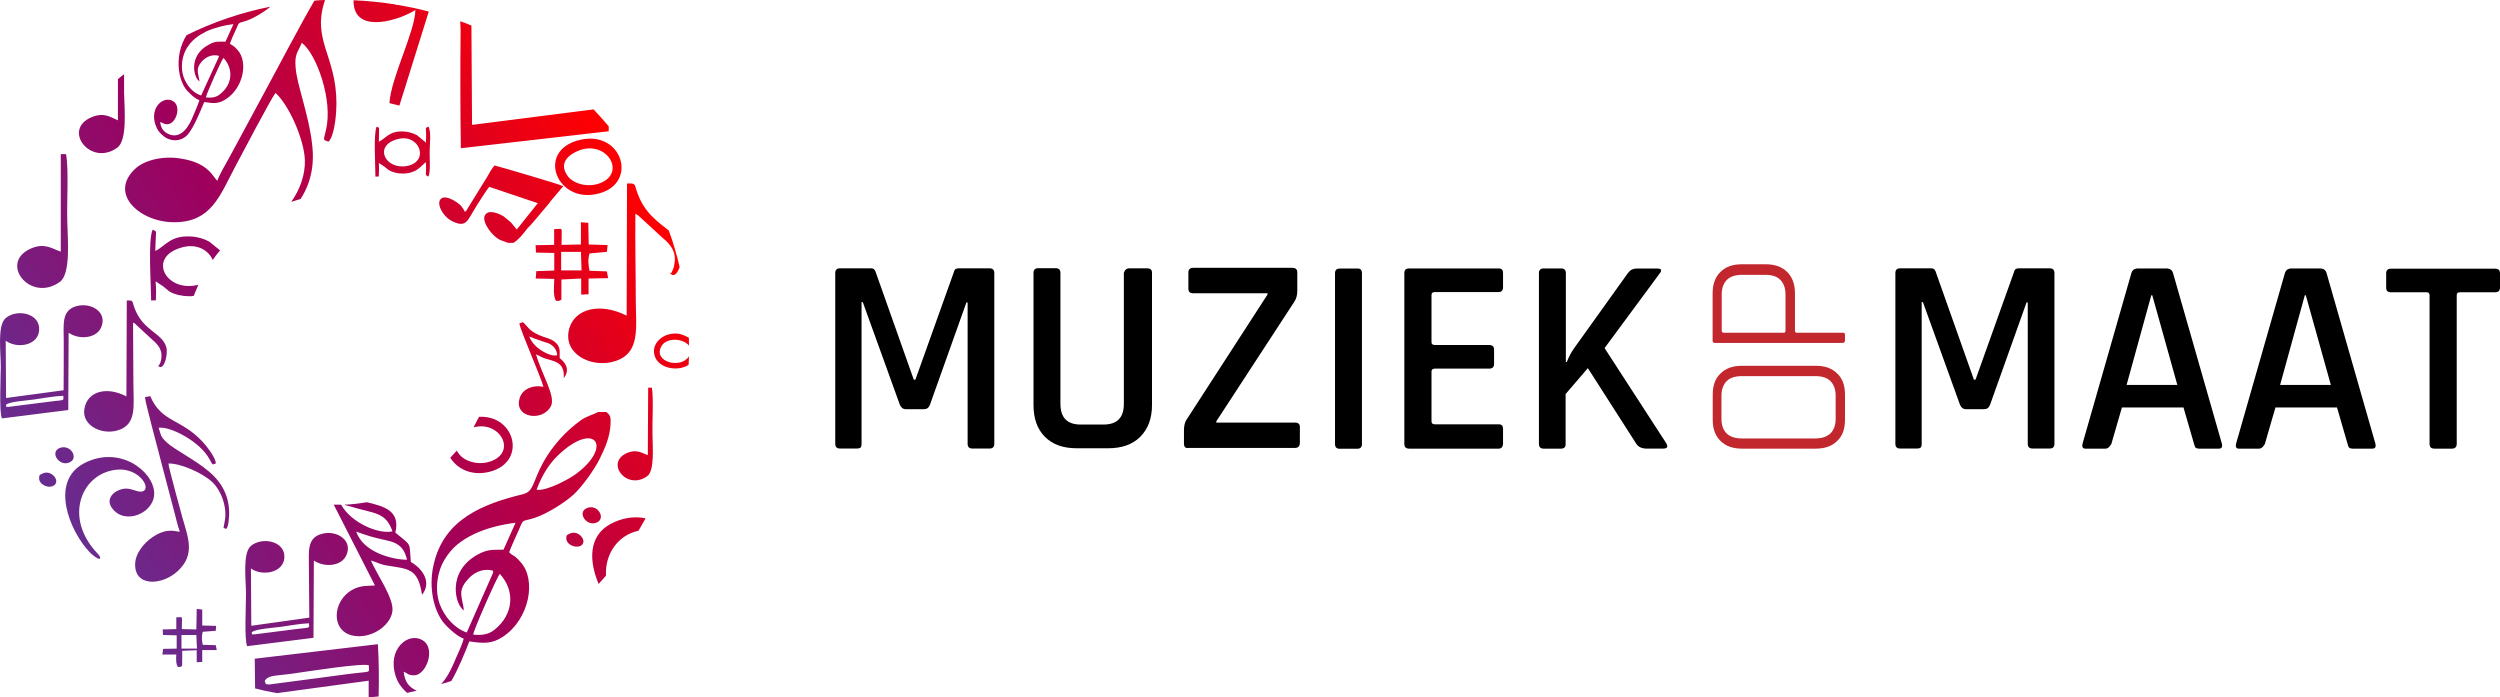
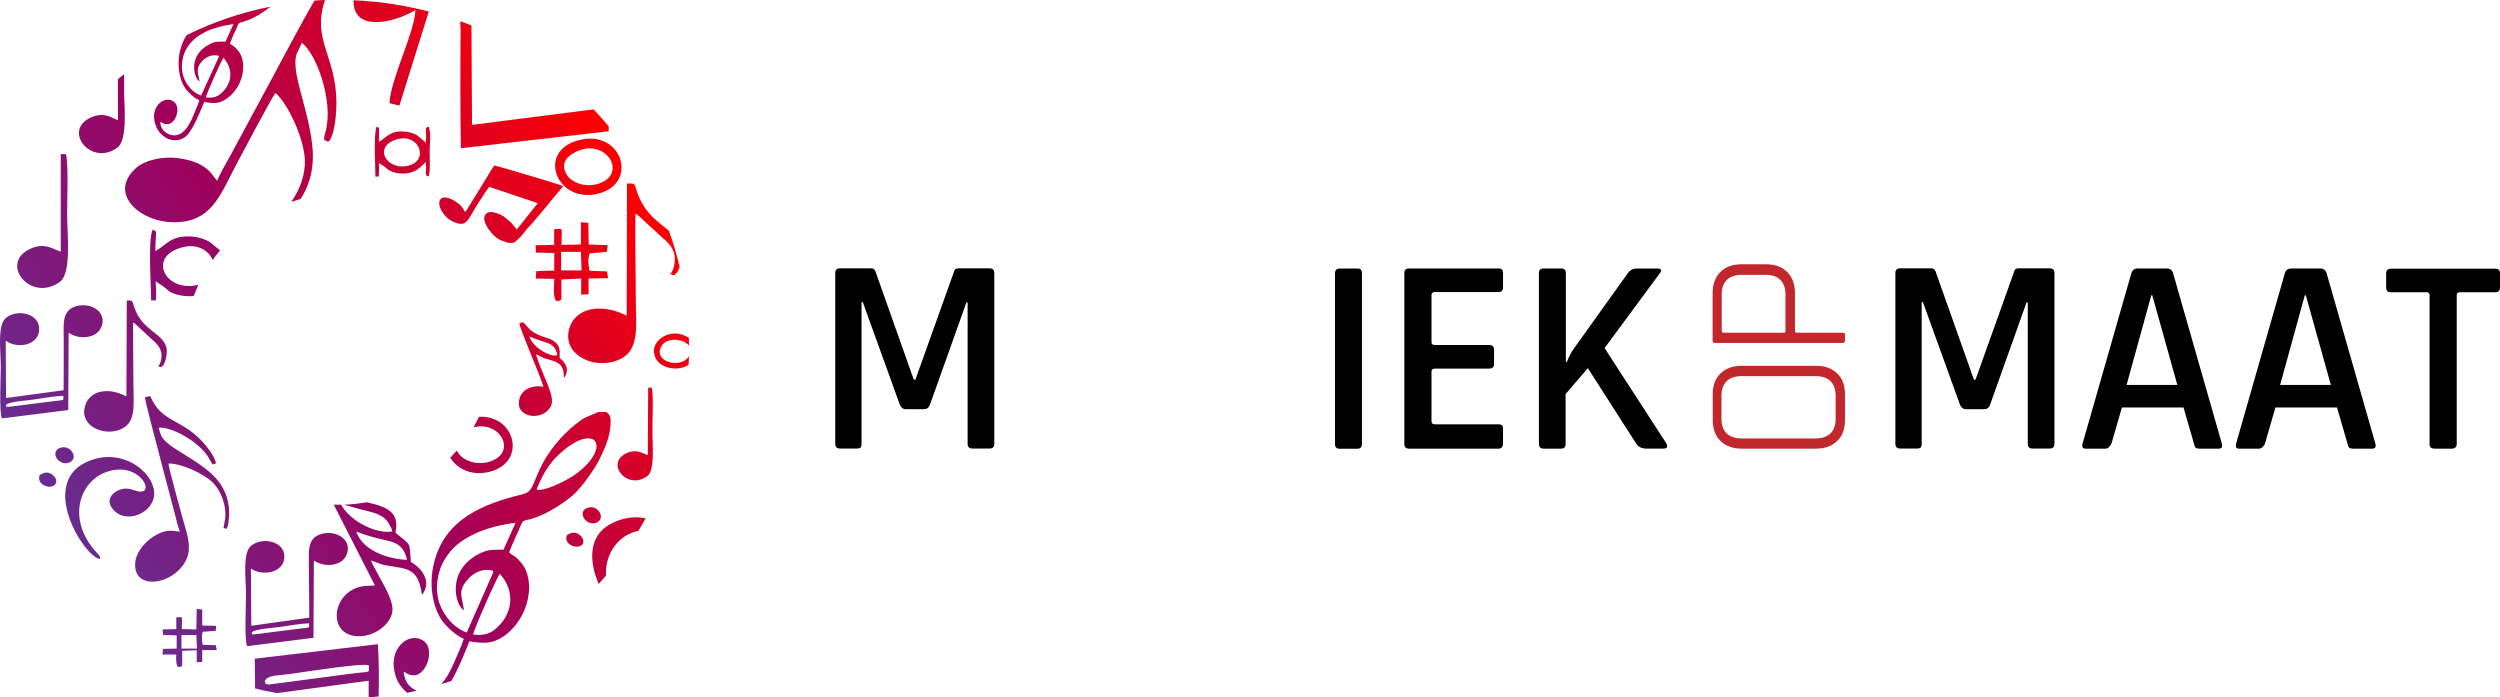
<svg xmlns="http://www.w3.org/2000/svg" xmlns:ns1="http://sodipodi.sourceforge.net/DTD/sodipodi-0.dtd" xmlns:ns2="http://www.inkscape.org/namespaces/inkscape" version="1.1" id="Layer_1" x="0px" y="0px" viewBox="0 0 2033.939 567.4" xml:space="preserve" ns1:docname="Logo Muziek op maat_RGB.svg" width="2033.939" height="567.4" ns2:version="0.92.4 (5da689c313, 2019-01-14)">
  <defs id="defs48" />
  <ns1:namedview pagecolor="#ffffff" bordercolor="#666666" borderopacity="1" objecttolerance="10" gridtolerance="10" guidetolerance="10" ns2:pageopacity="0" ns2:pageshadow="2" ns2:window-width="1920" ns2:window-height="1009" id="namedview46" showgrid="false" fit-margin-top="0" fit-margin-left="0" fit-margin-right="0" fit-margin-bottom="0" ns2:zoom="0.58870998" ns2:cx="1034.8382" ns2:cy="11.443424" ns2:window-x="-8" ns2:window-y="-8" ns2:window-maximized="1" ns2:current-layer="Layer_1" />
  <style type="text/css" id="style2">
	.st0{fill:#C1272D;}
	.st1{fill-rule:evenodd;clip-rule:evenodd;fill:url(#SVGID_1_);}
</style>
  <g id="g16" transform="translate(-128.261,-769.1)">
    <path d="m 908,987.4 h 25.4 c 2.5,0 3.8,1.3 3.8,3.8 v 139 c 0,2.5 -1.3,3.8 -3.8,3.8 h -14.1 c -2.5,0 -3.8,-1.3 -3.8,-3.8 v -115 h -1 l -29.7,83.3 c -1,2.5 -2.5,3.5 -5,3.5 h -14.6 c -2.3,0 -3.8,-1.3 -4.8,-3.5 l -30.2,-83.6 h -1 v 115.3 c 0,1.5 -0.3,2.5 -0.8,3 -0.5,0.5 -1.5,0.8 -3,0.8 h -13.8 c -2.5,0 -3.8,-1.3 -3.8,-3.8 v -139 c 0,-2.5 1.3,-3.8 3.8,-3.8 H 837 c 1.8,0 2.8,0.8 3.5,2.5 l 31.2,88.1 h 1.3 l 31.5,-88.1 c 0.2,-1.5 1.5,-2.5 3.5,-2.5 z" id="path4" ns2:connector-curvature="0" />
-     <path d="m 1047.2,987.4 h 14.3 c 2.8,0 4,1.3 4,3.5 v 107.7 c 0,11.1 -3.3,19.6 -9.6,25.9 -6.3,6.3 -15.1,9.3 -26.2,9.3 h -25.4 c -11.1,0 -19.6,-3 -25.9,-9.3 -6.3,-6.3 -9.3,-14.9 -9.3,-25.9 V 991.1 c 0,-2.5 1.3,-3.8 3.8,-3.8 h 14.3 c 2.5,0 3.8,1.3 3.8,3.8 v 106.5 c 0,11.3 5.5,16.9 16.4,16.9 h 18.6 c 11.1,0 16.6,-5.5 16.6,-16.9 V 991.1 c 0.9,-2.5 2.1,-3.7 4.6,-3.7 z" id="path6" ns2:connector-curvature="0" />
-     <path d="m 1091.5,1130.1 v -10.8 c 0,-4 0.8,-6.8 2,-8.6 l 66,-102 v -1 h -60.4 c -2.8,0 -4,-1.3 -4,-3.8 v -13.1 c 0,-2.5 1.3,-3.8 4,-3.8 h 80.8 c 2.5,0 3.8,1.3 3.8,3.8 v 15.1 c 0,3.3 -0.8,6.3 -2.5,8.8 l -63.4,97.2 v 1 h 64.2 c 2.5,0 3.8,1.3 3.8,3.5 v 12.8 c 0,2.8 -1.3,4.3 -3.8,4.3 h -86.6 c -2.6,0.6 -3.9,-0.9 -3.9,-3.4 z" id="path8" ns2:connector-curvature="0" />
    <path d="m 1236.3,991.4 v 139 c 0,2.5 -1.3,3.8 -3.8,3.8 h -14.3 c -2.5,0 -3.8,-1.3 -3.8,-3.8 v -139 c 0,-2.5 1.3,-3.8 3.8,-3.8 h 14.3 c 2.5,-0.2 3.8,1 3.8,3.8 z" id="path10" ns2:connector-curvature="0" />
    <path d="m 1347.6,1134.1 h -73 c -2.5,0 -3.8,-1.3 -3.8,-3.8 v -139 c 0,-2.5 1.3,-3.8 3.8,-3.8 h 73 c 2.5,0 3.5,1.3 3.5,3.8 v 11.6 c 0,2.5 -1.3,3.8 -3.5,3.8 h -51.9 c -1.8,0 -2.8,0.8 -2.8,2.3 v 38.5 c 0,1.5 1,2.3 2.8,2.3 h 44.1 c 2.8,0 4,1.3 4,3.8 v 11.6 c 0,2.5 -1.3,3.8 -4,3.8 h -44.1 c -1.8,0 -2.8,0.8 -2.8,2.3 v 40.5 c 0,1.8 1,2.5 2.8,2.5 h 51.9 c 2.5,0 3.5,1.3 3.5,3.8 v 11.6 c 0,2.9 -1.3,4.4 -3.5,4.4 z" id="path12" ns2:connector-curvature="0" />
    <path d="m 1398.4,1134.1 h -14.3 c -2.5,0 -3.8,-1.3 -3.8,-3.8 v -139 c 0,-2.5 1.3,-3.8 3.8,-3.8 h 14.3 c 2.5,0 3.8,1.3 3.8,3.8 v 72.3 h 0.8 c 1.5,-4 3.5,-7.8 6,-11.3 l 43.6,-60.9 c 1.8,-2.5 4,-3.8 7.3,-3.8 h 16.9 c 3.3,0 3.8,1.5 1.5,4.3 l -44.6,60.4 50.1,77.3 c 1.8,3 1,4.5 -2.8,4.5 h -12.8 c -4,0 -7,-1.3 -8.6,-3.8 l -39.5,-61.7 -18.1,21.1 v 40.5 c 0.2,2.4 -1.1,3.9 -3.6,3.9 z" id="path14" ns2:connector-curvature="0" />
  </g>
  <g id="g26" transform="translate(-128.261,-769.1)">
    <path d="m 1770.5,987.4 h 25.4 c 2.5,0 3.8,1.3 3.8,3.8 v 139 c 0,2.5 -1.3,3.8 -3.8,3.8 h -14.1 c -2.5,0 -3.8,-1.3 -3.8,-3.8 v -115 h -1 l -29.7,83.3 c -1,2.5 -2.5,3.5 -5,3.5 h -14.6 c -2.3,0 -3.8,-1.3 -4.8,-3.5 l -30.2,-83.6 h -1 v 115.3 c 0,1.5 -0.3,2.5 -0.8,3 -0.5,0.5 -1.5,0.8 -3,0.8 h -13.8 c -2.5,0 -3.8,-1.3 -3.8,-3.8 v -139 c 0,-2.5 1.3,-3.8 3.8,-3.8 h 25.4 c 1.8,0 2.8,0.8 3.5,2.5 l 31.2,88.1 h 1.3 l 31.5,-88.1 c 0.2,-1.5 1.5,-2.5 3.5,-2.5 z" id="path18" ns2:connector-curvature="0" />
    <path d="m 1841.2,1134.1 h -16.4 c -2,0 -2.8,-1.3 -2.3,-3.8 l 39.8,-139 c 0.8,-2.5 2.5,-3.8 5.5,-3.8 h 22.9 c 3,0 4.8,1.3 5.5,3.8 l 39.8,139 c 0.5,2.5 -0.3,3.8 -2.5,3.8 h -16.1 c -1.3,0 -2.3,-0.3 -2.8,-0.8 -0.5,-0.5 -1,-1.5 -1.3,-3 l -8.6,-29.7 h -50.1 l -8.6,29.7 c -1.5,2.3 -2.7,3.8 -4.8,3.8 z m 37.3,-124.8 -20.1,73 h 41.3 l -20.4,-73 z" id="path20" ns2:connector-curvature="0" />
    <path d="m 1966.1,1134.1 h -16.4 c -2,0 -2.8,-1.3 -2.3,-3.8 l 39.8,-139 c 0.8,-2.5 2.5,-3.8 5.5,-3.8 h 22.9 c 3,0 4.8,1.3 5.5,3.8 l 39.8,139 c 0.5,2.5 -0.3,3.8 -2.5,3.8 h -16.1 c -1.3,0 -2.3,-0.3 -2.8,-0.8 -0.5,-0.5 -1,-1.5 -1.3,-3 l -8.6,-29.7 h -50.1 l -8.6,29.7 c -1.3,2.3 -2.8,3.8 -4.8,3.8 z m 37.3,-124.8 -20.1,73 h 41.3 l -20.4,-73 z" id="path22" ns2:connector-curvature="0" />
    <path d="m 2123.2,1134.1 h -14.3 c -2.8,0 -4,-1.3 -4,-3.8 v -121.1 c 0,-1.5 -0.8,-2.3 -2.3,-2.3 h -29 c -2.8,0 -4,-1.3 -4,-3.8 v -11.6 c 0,-2.5 1.3,-3.8 4,-3.8 h 84.6 c 2.8,0 4,1.3 4,3.8 v 11.6 c 0,2.5 -1.3,3.8 -4,3.8 h -28.7 c -1.8,0 -2.5,0.8 -2.5,2.3 v 121.1 c 0,2.3 -1.3,3.8 -3.8,3.8 z" id="path24" ns2:connector-curvature="0" />
  </g>
  <g id="g32" transform="translate(-128.261,-769.1)">
    <path class="st0" d="m 1629.3,1090.1 v 20.6 c 0,7.3 -2,13.1 -6.3,17.1 -4.3,4.3 -10.1,6.3 -17.4,6.3 h -60.2 c -7.3,0 -13.1,-2 -17.4,-6.3 -4.3,-4.3 -6.3,-9.8 -6.3,-17.1 v -20.6 c 0,-7.3 2,-13.1 6.3,-17.1 4.3,-4.3 10.1,-6.3 17.4,-6.3 h 60.2 c 7.3,0 13.1,2 17.4,6.3 4.3,4 6.3,9.8 6.3,17.1 z m -7.6,19.9 v -19.1 c 0,-5 -1.5,-9.1 -4.3,-11.8 -2.8,-2.8 -7,-4 -12.3,-4 h -59.7 c -5.3,0 -9.6,1.3 -12.3,4 -2.7,2.7 -4.3,6.8 -4.3,11.8 v 19.1 c 0,5 1.5,9.1 4.3,11.8 3,2.8 7,4 12.3,4 h 59.7 c 5.3,0 9.3,-1.3 12.3,-4 2.8,-2.8 4.3,-6.8 4.3,-11.8 z" id="path28" ns2:connector-curvature="0" style="fill:#c1272d" />
    <path class="st0" d="m 1629.3,1041.5 v 4.8 c 0,1 -0.8,1.8 -2,1.8 h -103.7 c -1.3,0 -2,-0.5 -2,-1.8 v -38.5 c 0,-7.3 2,-13.1 6.3,-17.4 4.3,-4.3 10.1,-6.3 17.4,-6.3 h 19.6 c 7.3,0 13.1,2 17.4,6.3 4.3,4.3 6.3,10.1 6.3,17.4 v 30.2 c 0,1 0.5,1.8 1.3,1.8 h 37.3 c 1.6,-0.1 2.1,0.4 2.1,1.7 z m -48.4,-3.5 v -29.5 c 0,-5 -1.5,-9.1 -4.3,-11.8 -2.8,-2.8 -6.8,-4 -12.1,-4 h -18.9 c -5.3,0 -9.6,1.3 -12.3,4 -2.7,2.7 -4.3,6.5 -4.3,11.8 v 29.5 c 0,1 0.5,1.8 1.5,1.8 h 49.1 c 1.1,-0.1 1.3,-0.6 1.3,-1.8 z" id="path30" ns2:connector-curvature="0" style="fill:#c1272d" />
  </g>
  <g id="g43" transform="translate(-128.261,-769.1)">
    <linearGradient id="SVGID_1_" gradientUnits="userSpaceOnUse" x1="175.661" y1="1070.605" x2="638.875" y2="1365.988" gradientTransform="matrix(1,0,0,-1,0,2265.89)">
      <stop offset="0" style="stop-color:#662D91" id="stop34" />
      <stop offset="0.453" style="stop-color:#9E005D" id="stop36" />
      <stop offset="1" style="stop-color:#FF0000" id="stop38" />
    </linearGradient>
    <path class="st1" d="m 541.5,966.7 h 4.5 c 4.5,-3 7.3,-6.5 10.8,-11.1 0.8,-1 1.8,-2 2.8,-3 1,-1 1.3,-1.5 2.5,-2.8 l 12.3,-14.6 c 1,-1 1.3,-2 2.3,-3 l 9.8,-11.6 c -1.8,-1.3 -50.1,-15.4 -55.9,-16.9 -2,2.3 -4.5,6.5 -6,9.3 l -16.9,27.4 c -0.8,0.8 -0.3,0.5 -1.3,1 -0.5,-1.5 -2.3,-3.8 -3,-4.8 -2.8,-3 -12.1,-9.1 -16.1,-6 -3.5,2.8 -0.8,8.6 1,11.3 2.3,3.3 4.5,5.5 8.1,7.3 11.8,5.5 11.8,-0.5 20.6,-14.3 1.8,-2.8 8.1,-12.6 9.3,-13.8 l 39.5,13.3 -17.1,21.4 -4.8,-5.8 c -1.3,-1 -4,-3.5 -5.8,-4.8 -3.8,-2.3 -12.1,-6 -15.1,-1.3 -3,4.5 3.3,12.8 5.3,14.9 6.1,6.7 9.1,5.9 13.2,7.9 z m -14.4,186.1 c 30,-8.1 20.4,-46.1 -9.1,-44.6 -1.5,3 -3,5.8 -4.5,8.6 21.1,-5.8 35.5,19.4 14.6,27.4 -10.3,4 -21.7,0.3 -26.2,-5.5 -0.8,-1 -1.5,-2 -2,-3 -1.8,2 -3.5,3.8 -5.3,5.8 5.6,9 17.4,15.3 32.5,11.3 z m 161.6,-109 c -5,-2.5 -9.6,-4.8 -17.6,-2.3 -5.3,1.8 -11.1,6.8 -10.8,13.8 0.5,12.8 18.4,17.1 28.2,10.6 0,-2.3 0.3,-4.8 0.3,-7 -6.3,10.6 -29,4.8 -22.7,-7.6 4,-8.1 18.1,-7 22.7,-1 -0.1,-2.3 -0.1,-4.3 -0.1,-6.5 z m -50.6,-17.9 0.3,-107.5 c 7.6,-0.3 5.8,0.5 8.3,7.3 6,17.1 17.1,23.9 25.7,31 3.5,9.6 6.5,19.6 8.8,29.7 -1.8,5 -4.5,8.6 -7.8,5 1.5,-1.5 0,2.3 2.5,-3.3 0.5,-1.3 0.8,-2.5 1,-4 1.8,-10.1 -2.8,-15.9 -9.8,-21.7 l -18.6,-17.1 c -2.3,-2 -0.5,-0.5 -3.3,-2.3 -0.3,23.2 0.3,46.1 0.3,69 0,23.7 4.3,44.6 -17.4,51.1 -19.1,5.8 -43,-6.5 -36.5,-27.4 5,-15.6 24.9,-20.6 46.5,-9.8 z M 503.2,889.7 623.5,875.9 v -4 c -4,-4.8 -8.1,-9.3 -12.3,-13.8 l -98.9,12.6 -0.5,-80.8 c -3,-1.3 -6,-2.5 -9.1,-3.5 0,2.5 0.3,4.8 0.3,7 -0.3,32.1 -0.3,64.1 0.2,96.3 z m -37,-112.5 c -0.3,17.9 -19.9,55.1 -21.1,75.8 l 8.1,2 23.9,-76.5 c -8.6,-2.3 -17.1,-4 -25.7,-5.5 -0.3,0 -0.8,0.3 -1,0.3 0,-0.3 0,-0.3 0,-0.5 -11.3,-1.8 -22.9,-3 -34.5,-3.5 0,1.5 0,3 0.3,4.5 3.4,22.5 37.7,11.4 50,3.4 z m -156.1,39 c 8.1,8.8 7.6,21.4 -3,29.7 -3,2.3 -6.5,3 -11.3,2.5 -0.3,-1.3 12.8,-31 14.3,-32.2 z m -3.8,-0.8 c 0,-1 0.3,-0.5 -0.3,-1 -6.3,-1.5 -11.1,2 -13.6,4.8 -5.3,6 -2.8,9.3 -1.8,16.1 -4.5,-2.3 -9.8,-20.9 7.8,-30 5,-2.8 7.3,-2.3 13.3,-2.3 l 6.5,-14.3 c -7.8,1 -15.6,3 -22.2,6 -6.8,3.5 -11.6,7 -15.6,13.3 -4,6.3 -5.5,15.9 -2.8,23.7 2.5,6.8 7.6,13.1 14.3,15.1 z m -27.4,25.4 c 2,3 7.8,8.6 11.6,9.8 -1,3.5 -3.5,8.8 -5,12.6 -3,7.6 -9.1,18.9 -19.1,15.4 -4.5,-1.8 -7.3,-4.5 -7.8,-10.3 2,0.8 0.3,0 1.8,0.8 0.8,0.5 1,0.5 2,0.8 1.5,0.5 2.8,0.3 4.3,-0.3 6,-2.8 9.1,-15.9 1,-18.9 -8.1,-3 -18.9,7.8 -11.8,22.7 1.5,3.3 6,7.8 10.3,9.1 6.5,2 11.8,-0.5 14.9,-4 4.8,-5.8 9.8,-17.9 13.3,-26.4 7.6,1.3 12.1,1.5 17.9,-2.5 14.1,-9.3 17.9,-30.2 9.3,-39.8 -1,-1 -1.8,-2 -3,-3 -1,-0.8 -2,-1 -3.3,-2.3 1.3,-3.5 3,-7.3 4.8,-11.1 3.3,-7.6 1.5,-4.8 9.1,-7.6 5.8,-2 14.1,-7 19.1,-11.3 -23.9,4.8 -46.8,12.6 -68.2,23.2 -2.5,3.8 -4.3,8.3 -5.5,13.3 -2.2,10 -1,21.8 4.3,29.8 z m -75.8,23.5 c -24.9,10.1 -1,40.8 20.6,24.9 8.3,-6 5.8,-31.7 5.5,-44.6 0,-4 0,-9.6 0,-15.1 -1.8,1.3 -3.3,2.5 -5,4 V 867 c -5.5,-2.2 -10.8,-6.8 -21.1,-2.7 z m 35.5,41.8 c -22.9,20.9 4.3,44.3 32,43.8 29.2,-0.3 36.3,-20.9 48.8,-44.8 4.3,-8.1 30,-56.9 33,-60.4 10.8,9.6 23.2,37.5 23.9,54.4 0.5,12.1 -4.3,24.9 -11.1,34.2 2.5,-0.8 5,-1.5 7.6,-2.3 8.3,-12.8 11.6,-27.7 9.3,-45.3 -2.5,-22.7 -12.3,-47.8 -13.3,-61.4 -1,-11.8 1.8,-12.3 5,-20.4 11.8,8.8 25.7,46.8 19.6,71.2 -2.5,10.1 -1.8,7 1.8,9.3 1.3,-1 0.3,0.5 1.8,-2 3.8,-6.5 5,-21.7 5,-29 0,-39.3 -20.4,-51.4 -9.3,-84.3 -2.8,0 -5.8,0.3 -8.6,0.5 -9.3,15.6 -33.2,60.9 -38,69.7 l -30.7,56.9 c -3,5.5 -8.3,14.3 -10.3,19.9 -3.5,-2.5 -6.5,-14.3 -29.2,-17.9 -13.6,-2.5 -29.2,0.6 -37.3,7.9 z m 13.9,49.8 c -4,8.1 -1.3,45.6 -1.3,57.7 5.3,-0.8 3.5,2 4,-4.5 0.3,-2.3 -0.3,-8.6 -0.3,-11.1 l 6,4 c 1.3,1 4.3,3.5 5.3,4.3 4.3,2.5 10.3,3.8 15.9,3.8 1.3,0 2.5,0 3.8,-0.3 1.3,-3 2.3,-6 3.8,-9.1 -0.5,0.3 -1.3,0.3 -2,0.5 -24.9,5 -39.5,-22.9 -11.8,-30.7 12.8,-3.8 22.2,2.5 25.4,10.1 2,-2.8 3.8,-5.3 6,-7.8 l -8.6,-7 c -4,-2.3 -9.3,-4 -15.1,-4.3 -16.9,-1 -20.4,7.6 -29,11.8 0.4,-19.2 1.9,-14.9 -2.1,-17.4 z m 171.9,290 c -26.7,3.3 -31.2,41.8 -3,40.8 13.1,-0.5 25.4,-10.6 26.2,-21.1 0.5,-10.8 -12.6,-29 -17.6,-40.5 4.8,1.3 6.8,3 12.6,4 17.9,3 25.7,2 29,23.9 7.6,-9.3 1.8,-20.4 -9.1,-26.7 -1.3,-17.1 0.8,-12.6 -12.6,-23.9 4.3,-17.9 -9.3,-21.4 -23.2,-24.7 -6,1 -12.1,1.8 -18.4,2 0.3,0 0.5,0 0.8,0.3 0.3,0 2.5,0.8 3,0.8 20.9,6.5 29.7,4.3 35.5,20.6 -11.3,2.5 -33.5,-6.8 -41.8,-21.7 -0.5,0 -1,0 -1.5,0 -1.5,0 -3,0 -4.5,0 l 33.5,65.7 z m 35,-21.4 c -10.8,0 -35.5,-5.5 -41.3,-22.9 9.1,3.3 12.8,4.5 23.2,6.8 8.3,1.8 15.3,3.8 18.1,16.1 z m -23.7,68.7 -100.2,11.8 0.3,24.2 c 5.8,1.5 11.8,2.8 17.9,3.8 l 74.5,-10.1 v 13.6 c 2.8,-0.3 5.5,-0.5 8.1,-0.8 0.4,-14.3 0.2,-28.9 -0.6,-42.5 z m -71.2,24.2 c 12.6,-1.8 58.7,-9.1 63.9,-7 -0.5,7 4,4.3 -18.6,7.3 -7.6,1 -15.1,2 -22.4,3 l -40.3,5.3 c -4.5,-1 -1.5,1 -3.5,-2.8 2.5,-5 10.1,-4.3 20.9,-5.8 z m 241.2,-134.9 c -8.3,3.5 0,15.6 8.3,11.6 7.5,-3.6 0.2,-15.4 -8.3,-11.6 z m -5.1,30.7 c 6.5,-3.5 -2,-13.8 -9.1,-9.8 -1.3,0.8 -2.5,0.5 -2.5,3.3 -0.4,5.2 7.1,8.7 11.6,6.5 z m 24.5,-17.9 c 10.1,-5.3 19.9,-6.3 28.4,-4.5 -2,3.5 -3.8,6.8 -5.8,10.1 -16.6,3.5 -27.4,18.9 -26.4,36.5 -2,2.3 -4,4.5 -6,6.8 -7.6,-17.9 -8.9,-38.8 9.8,-48.9 z m -127.4,112.8 c 2.3,-5.8 6.5,-13.8 7.8,-19.4 -5.8,-2 -14.9,-10.6 -17.9,-15.1 -8.1,-12.3 -10.1,-30.2 -6.5,-45.3 8.3,-37 40.5,-49.3 72.5,-57.1 9.1,-2.3 7.6,-9.3 16.6,-25.9 7.6,-13.6 18.1,-25.2 30.5,-34.2 4.5,-3.3 8.6,-4 14.3,-6.8 h 6.5 c 3.3,2.5 3.8,4 3.5,9.8 -0.5,10.3 -4.3,19.1 -8.8,28.2 -4.3,8.8 -14.3,22.7 -21.1,29 -7.6,7 -21.7,15.6 -31.2,18.9 -11.8,4 -9.1,-0.3 -14.1,11.3 -2.5,5.5 -5.3,11.6 -7.3,16.9 1.8,2 3.3,2.5 4.8,3.5 1.8,1.5 3.3,3 4.5,4.5 13.1,14.3 7.3,46.3 -14.3,60.7 -9.1,6 -15.9,5.5 -27.4,3.8 -3.8,9.8 -9.1,22.7 -14.6,32.2 -2.8,1 -5.5,1.8 -8.3,2.5 4.9,-5.2 8.2,-12.2 10.5,-17.5 z m 15.6,-22.7 c 7.3,0.8 12.6,-0.3 17.1,-3.8 16.1,-12.8 16.9,-32.2 4.5,-45.6 -2,1.9 -22.1,47.2 -21.6,49.4 z m -5.3,-1.7 21.4,-48.6 c 0,-1.8 0.3,-0.5 -0.3,-1.8 -9.6,-2.3 -16.9,3 -20.6,7.6 -8.3,9.3 -4,14.3 -2.8,24.7 -6.8,-3.5 -14.9,-31.7 12.1,-45.8 7.8,-4 11.3,-3.3 20.1,-3.5 l 9.8,-21.9 c -12.1,1.5 -23.9,4.5 -34,9.3 -10.6,5.3 -17.6,10.6 -23.7,20.6 -6,9.8 -8.3,24.2 -4,36.3 3.9,10.2 11.7,19.5 22,23.1 z m 89.1,-129.2 c 30.2,-22.4 15.1,-43.6 -14.9,-14.9 -6.8,6.5 -12.8,15.6 -17.4,27.9 8.1,1.6 28.3,-9.7 32.3,-13 z m -128.6,163.2 c -2,1 -4,1 -6.3,0.5 -1.3,-0.3 -1.8,-0.5 -3,-1.3 -2.3,-1.3 0.3,0 -2.5,-1.3 0.8,8.3 4.5,12.8 10.6,15.4 -2.5,0.5 -5.3,1.3 -7.8,1.8 -3.3,-2.8 -6,-6.3 -7.6,-9.3 -10.6,-22.9 5.8,-39.3 18.1,-34.5 12.3,4.2 7.5,24.1 -1.5,28.7 z M 599.6,891.4 c 22.4,-8.3 38.5,18.4 16.9,26.7 -10.3,4 -21.7,0.3 -26.2,-5.5 -8.3,-11.3 1.3,-18.1 9.3,-21.2 z m 0.5,-8.5 c 34.5,-8.1 47.6,35.2 15.4,43.6 -34.2,9.3 -51.9,-35.1 -15.4,-43.6 z m -148.8,-0.5 c 18.1,-5.3 26.9,17.9 8.3,21.7 -17.6,3.5 -27.9,-16.2 -8.3,-21.7 z m -17.6,30.4 c 3.8,-0.5 2.5,1.3 2.8,-3.3 0.3,-1.5 0,-6 0,-7.8 l 4.3,2.8 c 1,0.8 3,2.5 3.8,3 3,1.8 7.3,2.8 11.1,2.8 11.3,0 14.6,-5.8 19.1,-9.3 0.5,12.3 -1.3,9.8 2,11.8 1.8,-3.3 1,-15.1 1,-19.9 0,-6.3 1.5,-16.4 -1,-20.9 -3.5,2 -1.3,-0.5 -2,13.1 l -7.3,-6 c -2.8,-1.5 -6.5,-2.8 -10.6,-3 -11.8,-0.8 -14.3,5.3 -20.4,8.3 0,-13.6 1,-10.6 -1.8,-12.3 -2.7,5.8 -1,32.2 -1,40.7 z M 275.9,1285.7 H 288 l 0.5,11.1 h -6.3 -6.3 z m 12.1,-4.5 -11.8,-0.3 c 0,-12.3 1.3,-9.3 -4.5,-9.6 v 9.6 l -11.1,0.3 0.3,4.5 11.1,0.3 v 10.8 l -11,0.2 -0.3,1.8 -0.3,2.8 h 11.3 v 0 0 0 0 0 0 0 0 0 0 0 0 0 0 0 0 0 0 0 0 0 0 0 0 0 0 0 0 0 0 0 0 0 0 0 0 0 0 0 0 0 0 0 0 0 0 0 0 0 0 0 0 0 0 0 0 0 0 0 0 0 0 0 0 0 0 0 0 0 0 0 0 0 0 0 0 0 c -0.3,3.5 -0.3,8.1 1.3,10.1 h 2 c 1.5,-1.8 1.5,2.5 1.5,-6.8 v -6.3 l 11.8,-0.5 v 9.8 l 4.5,-0.3 v -9.6 h 11.8 l -0.8,-4 -10.6,-0.3 c -0.8,-3.8 -1,-6.8 0,-10.6 l 10.6,-0.8 0.3,-4 -11.3,-0.3 v -13 l -4.5,-0.5 z M 584.8,974 v 15.1 h 8.3 8.3 L 600.9,974 Z m 16.1,-6 v -18.1 l 6,0.5 0.3,17.6 15.4,0.5 -0.6,5.5 -14.1,1.3 c -1.5,5.3 -1,9.1 0,14.1 l 14.1,0.5 1,5.5 -15.9,0.3 v 12.8 l -6,0.3 v -13.1 l -16.1,0.8 v 8.3 c 0,12.6 0.3,6.8 -1.8,9.1 h -2.5 c -2.8,-3.8 -1.5,-13.3 -1.5,-17.9 l -15.1,-0.3 0.5,-6 14.6,-0.5 v -14.3 l -14.9,-0.3 -0.3,-6 15.1,-0.3 v -12.8 c 7.8,0.3 6,-3.8 6,12.8 z m -423.2,5.8 v -79.3 h 4.3 c 2.3,12.6 0.5,40 1,54.6 0.3,14.3 3,42.8 -6,49.3 -24.2,17.6 -50.6,-16.1 -22.9,-27.4 11,-4.5 17.1,0.8 23.6,2.8 z m 477.6,165.6 c -4.5,-1.5 -8.6,-5 -16.4,-2 -19.1,7.8 -0.8,31.2 15.9,19.1 6.3,-4.5 4.3,-24.4 4.3,-34.2 -0.3,-10.1 1,-29.2 -0.5,-37.8 h -3 z m -424.2,-47.8 0.3,-78 c 5.5,-0.3 4.3,0.5 6,5.3 6.8,19.6 22.7,20.6 26.2,32.7 1.5,5.3 -1.8,20.1 -6.8,15.1 1.3,-1 0,1.5 1.8,-2.3 0.5,-1 0.5,-1.8 0.8,-2.8 1.3,-7.3 -2,-11.6 -7,-15.9 l -13.6,-12.6 c -1.5,-1.5 -0.3,-0.5 -2.3,-1.5 0,16.9 0.3,33.5 0.3,50.3 0,17.1 3,32.5 -12.6,37.3 -13.8,4.3 -31.5,-4.8 -26.7,-19.9 3.4,-12 18,-15.8 33.6,-7.7 z m 329.5,-48.1 c 0.3,0 1.5,0.5 1.8,0.8 l 9.6,3.3 c 4,1 8.8,3.5 9.6,10.3 -3,2.3 -18.6,-4 -22.7,-14.9 1.5,0.3 0.2,0 1.7,0.5 z m 9.8,40.3 c -3.3,-11.1 -18.6,-45.3 -19.6,-51.6 l 2.8,-1 c 3,2.3 4,5 8.1,7.8 8.6,5.5 14.6,4.5 19.1,9.3 4,4 2.5,8.6 2.8,12.1 6.3,5 7.8,10.6 3.3,16.4 1,-13.8 -8.3,-13.6 -16.1,-16.4 -1.5,-0.5 -5.5,-2.8 -6.5,-3 5,16.9 16.4,34.5 12.1,42.3 -6.8,12.6 -29,9.3 -25.7,-5.3 1.6,-8.6 10.9,-12.4 19.7,-10.6 z m -437.3,14.8 c 1.5,-2.8 19.1,-3.8 22.9,-4.5 7,-1 16.9,-2.8 23.7,-3 0.5,4.3 0.8,3.3 -8.8,4.5 l -35.5,4.5 c -3.8,-0.2 -1.3,1.3 -2.3,-1.5 z m 46.9,-12 -46.8,6.3 -0.3,-46.6 c 9.3,6.8 26.4,4 27.2,-8.6 1,-13.8 -18.1,-17.6 -27.2,-9.8 -7,5.8 -4,27.9 -4,39.3 0,7.6 -1.5,38.5 1,42.3 l 53.9,-6.8 0.3,-62.9 c 8.6,6 22.2,4.5 26.2,-3.8 6,-12.6 -7.6,-21.1 -19.6,-17.9 -12.6,3.3 -10.6,14.9 -10.6,28.4 -0.1,13.4 0.1,26.7 -0.1,40.1 z m 153,197.1 c 1.5,-2.8 19.1,-4 22.9,-4.5 7,-1 16.9,-2.8 23.7,-3 0.5,4.3 0.8,3.3 -8.8,4.5 l -35.5,4.5 c -3.8,-0.3 -1.3,1.2 -2.3,-1.5 z m 46.9,-12.1 c 0,-13.3 -0.3,-26.4 -0.3,-39.8 0,-13.6 -2,-25.2 10.6,-28.4 12.1,-3.3 25.7,5.5 19.6,17.9 -4,8.3 -17.4,9.8 -26.2,3.8 l -0.3,62.9 -53.9,6.8 c -2.5,-3.8 -1,-34.7 -1,-42.3 0,-11.3 -3,-33.5 4,-39.3 9.1,-7.6 28.2,-4 27.2,9.8 -1,12.3 -18.1,15.1 -27.2,8.6 l 0.3,46.6 z m -170.5,-47.8 c 0.3,-0.8 0.5,0 0.3,-1.3 -0.3,-1.3 -1.5,-2.3 -2.3,-3.3 -27.9,-29.5 -12.6,-65.5 16.1,-68 18.9,-1.8 29.7,17.6 19.1,17.9 -3.5,0 -6.8,-2.5 -12.1,-2.5 -7.8,0.3 -17.1,7.3 -11.3,15.6 10.3,14.9 35.2,4.3 34.5,-12.3 -0.8,-17.9 -28.7,-39 -57.4,-23.7 -27.9,15.1 -11.1,55.1 4.5,71.7 1.3,1.6 6.6,6.1 8.6,5.9 z m -46.8,-69.3 c 7.3,-4 15.6,6.3 9.1,9.8 -4.5,2.5 -12.1,-1.3 -11.6,-6.5 0,-2.8 1.2,-2.5 2.5,-3.3 z m 14.1,-20.9 c 8.8,-3.5 15.9,8.1 8.3,11.6 -8.3,4 -16.6,-8 -8.3,-11.6 z m 97.9,68 c -2.8,0.5 -9.6,-4 -22.2,4.5 -7.6,5 -13.6,13.6 -14.1,20.4 -1.8,20.4 21.9,19.4 35,6.8 13.8,-13.3 8.1,-26.4 3.3,-43.3 -1.5,-5.8 -11.3,-40.8 -11.3,-43.8 9.6,-0.3 27.9,7.6 36,15.4 7.3,7.3 10.8,18.9 10.3,27.7 -0.3,3.3 -1,6.3 -1.5,9.3 1,0.3 1.5,0.5 2.3,0.8 2,-2.5 2,-8.8 2.3,-11.3 0.3,-13.8 -4.8,-25.7 -16.6,-35.5 -11.3,-9.6 -27.4,-17.4 -34,-23.4 -5.8,-5.3 -4.8,-6.5 -6.8,-12.1 9.6,-1.3 33.5,11.1 41.3,25.4 3.3,6 2.3,4.3 5,3.8 0.3,-1 0.3,0 0,-1.8 -1.3,-4.8 -7.3,-12.6 -10.6,-16.1 -17.9,-19.1 -33.2,-15.4 -42.5,-37 l -4.3,0.8 c 0,3.8 11.8,46.8 13.6,54.4 l 10.8,41 c 1,3.9 2.5,10.5 4,14 z" id="path41" ns2:connector-curvature="0" style="clip-rule:evenodd;fill:url(#SVGID_1_);fill-rule:evenodd" />
  </g>
</svg>